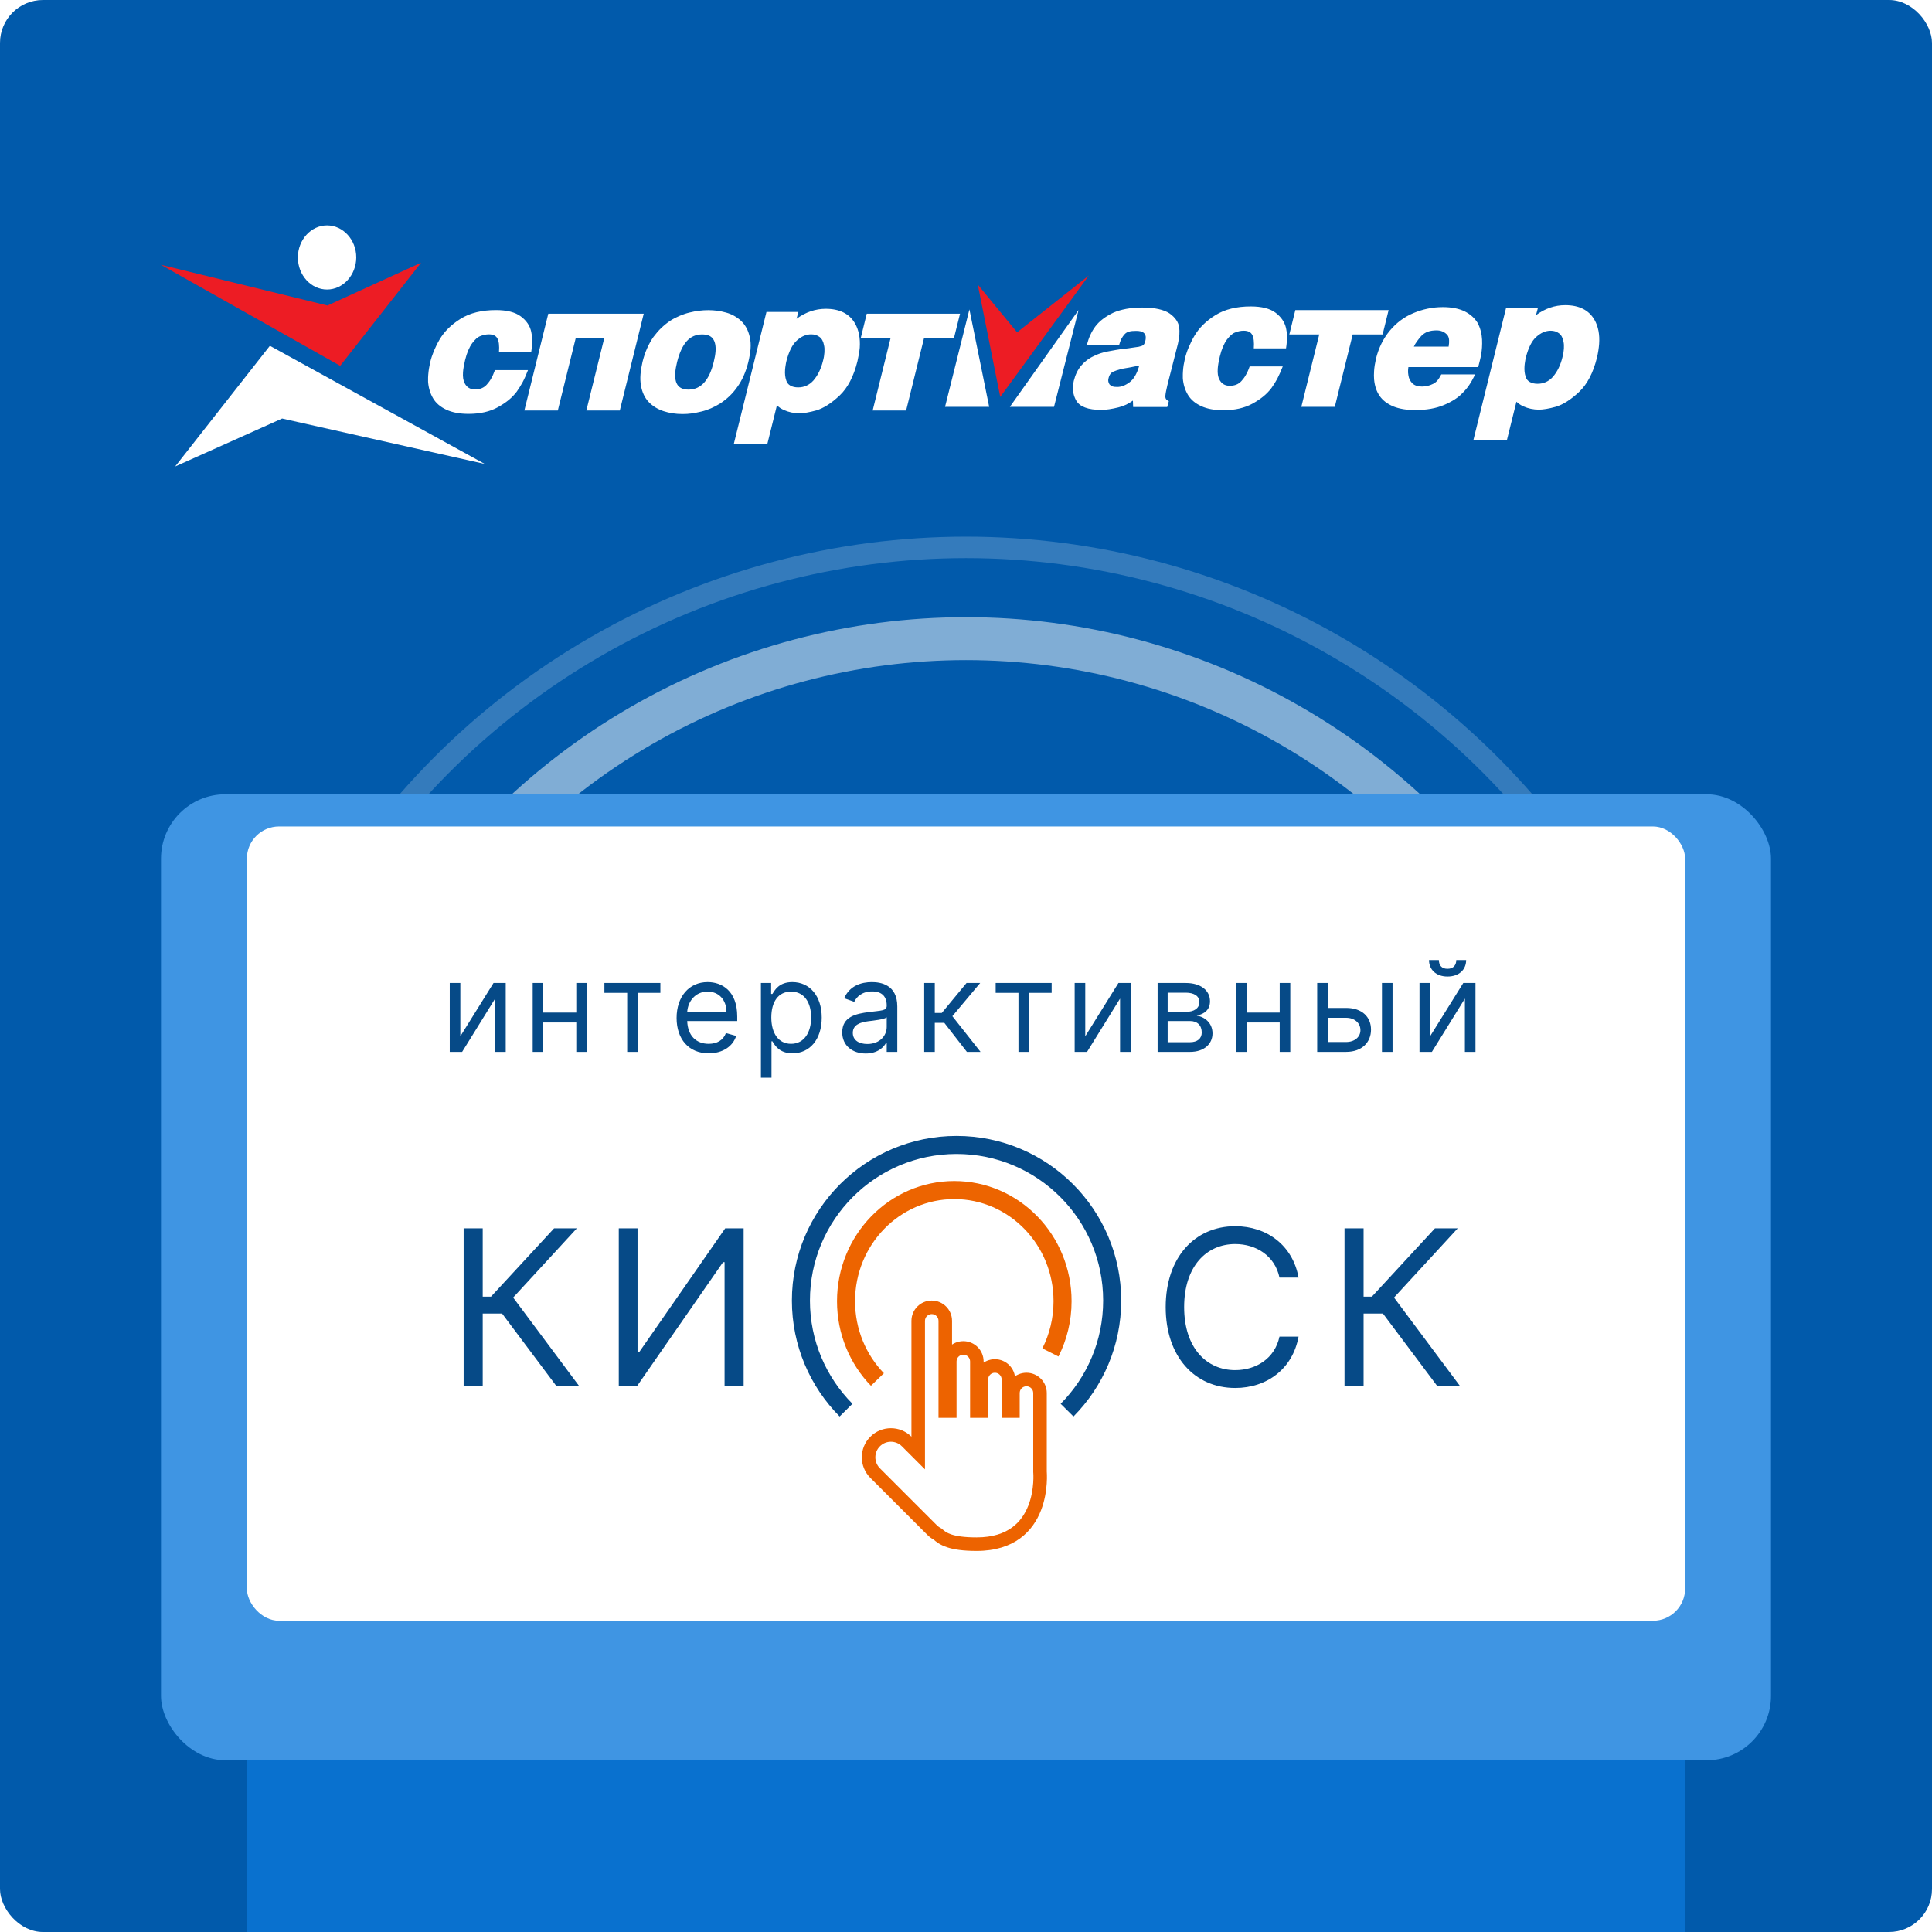
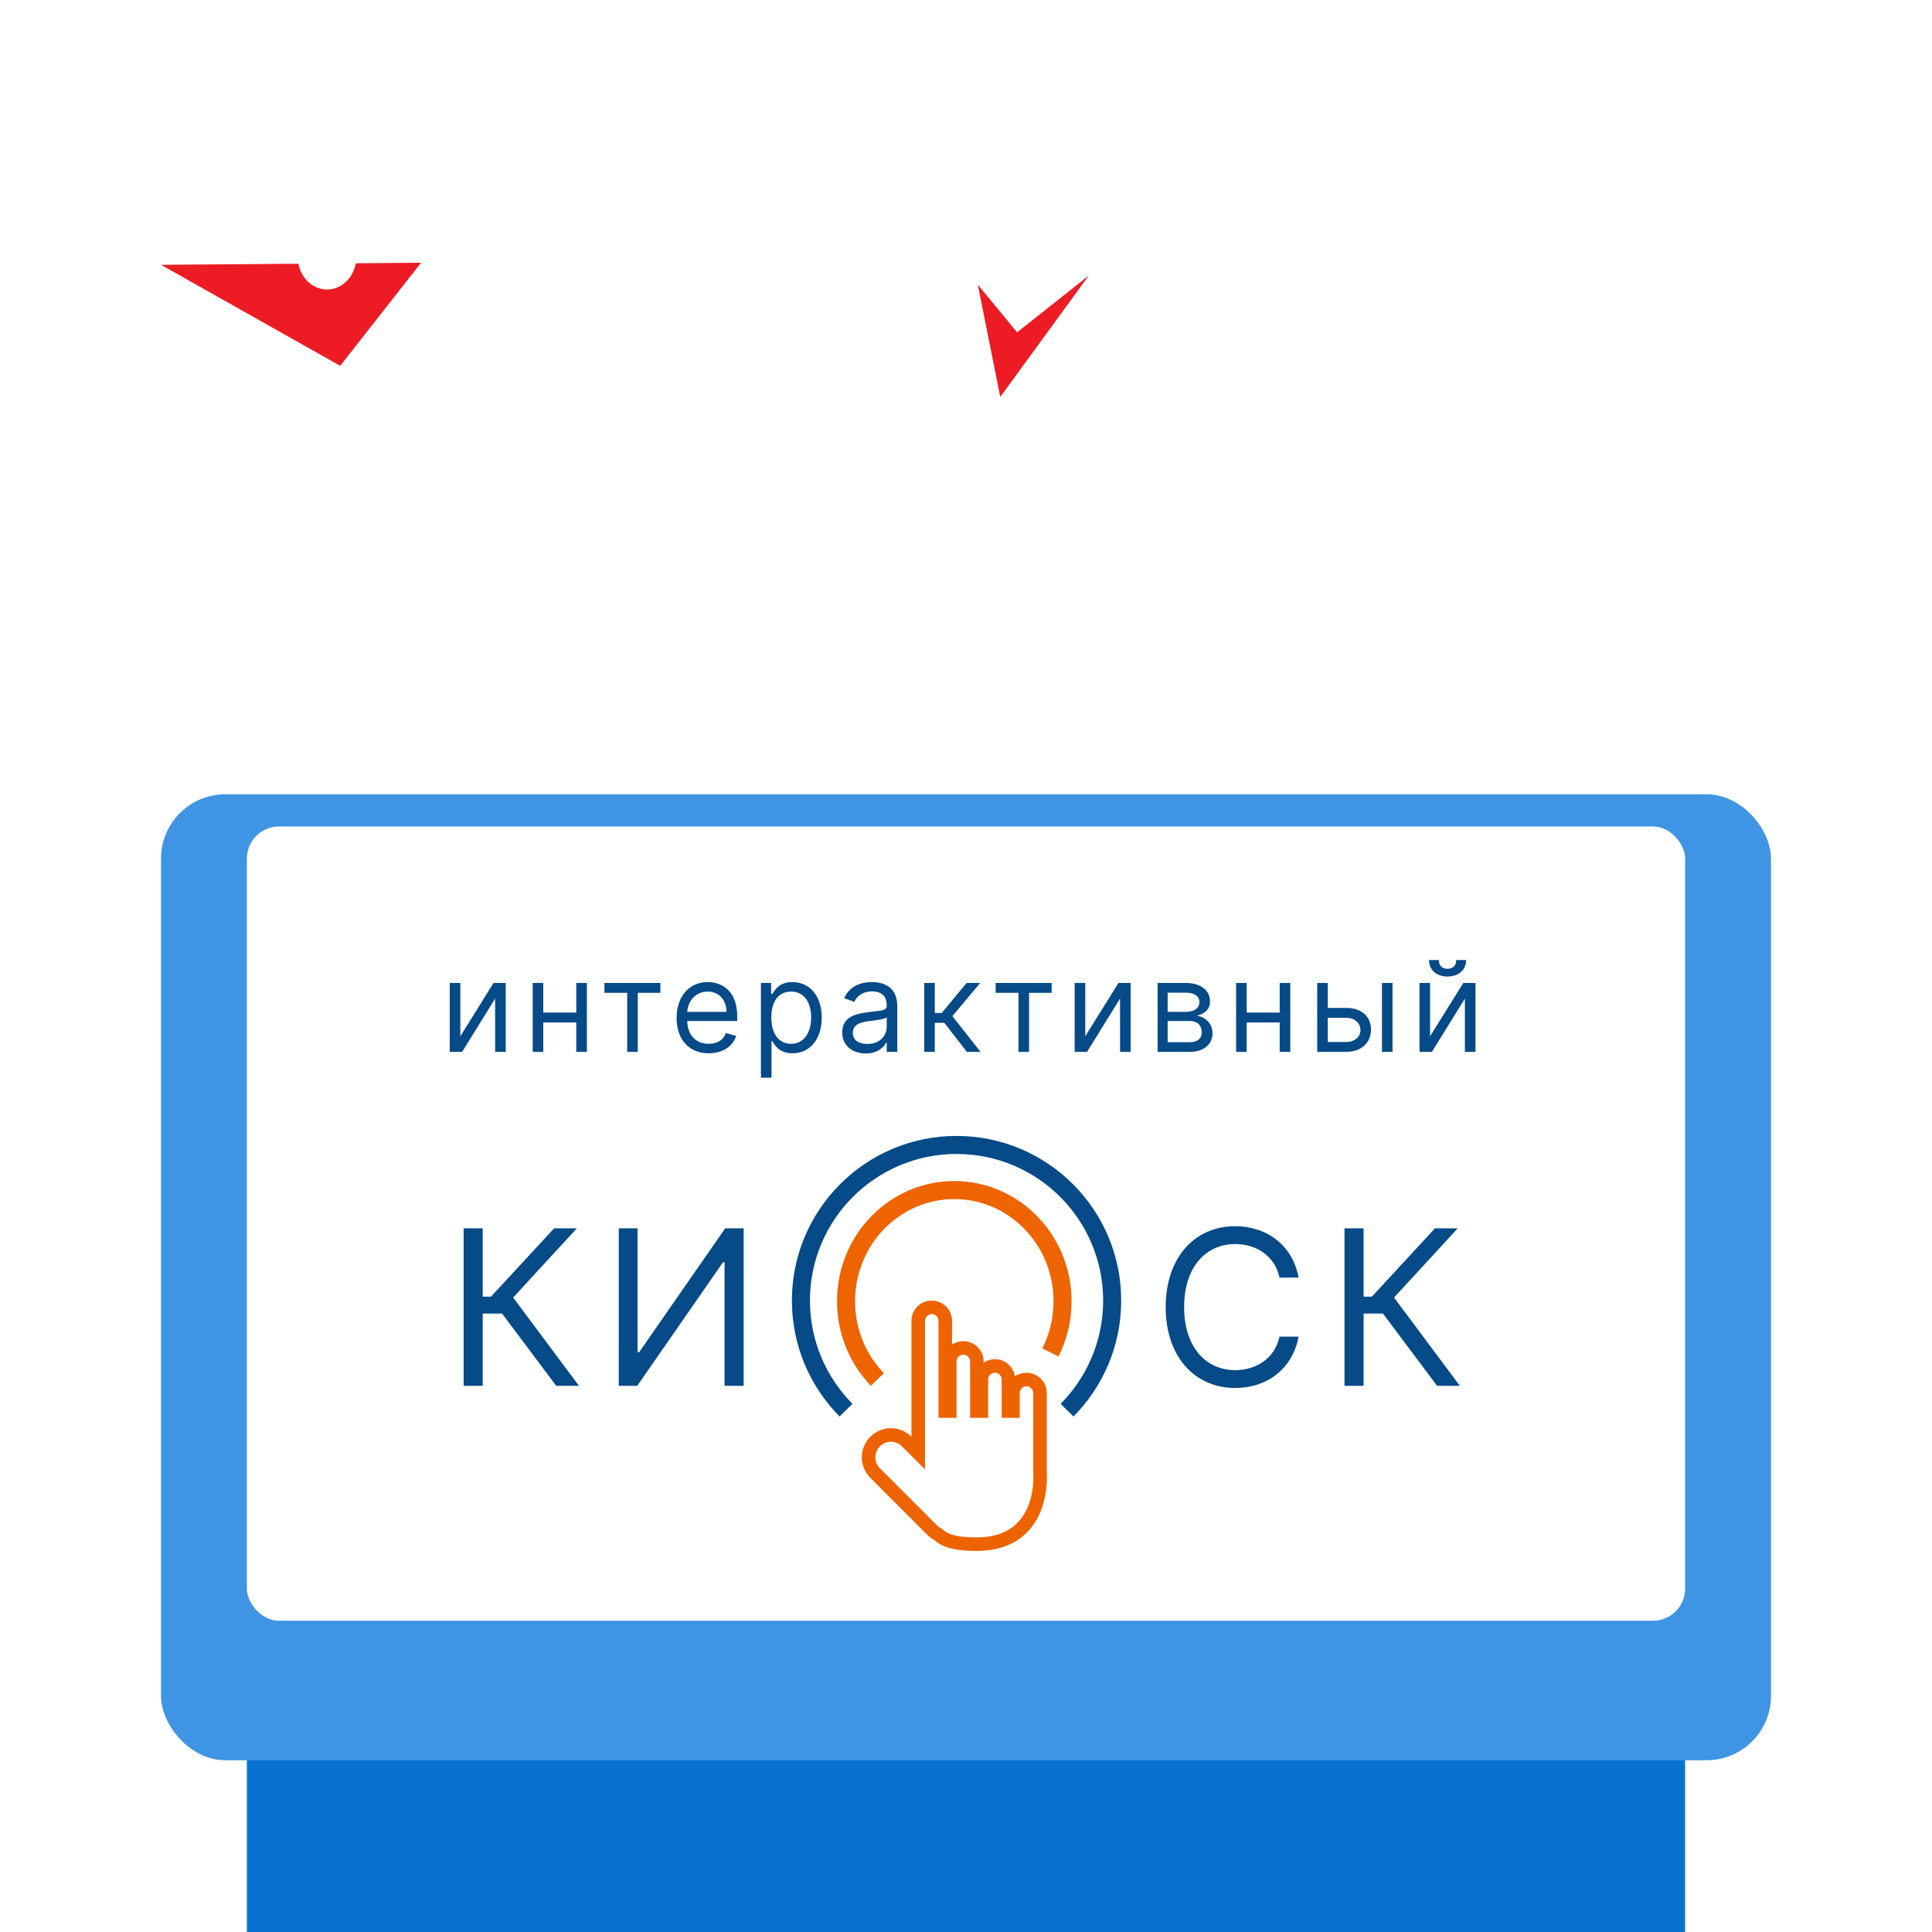
<svg xmlns="http://www.w3.org/2000/svg" width="360" height="360" viewBox="0 0 360 360" fill="none">
  <g clip-path="url(#clip0_1946_129840)">
-     <rect width="360" height="360" rx="8" fill="#015AAB" />
-     <circle cx="180" cy="240" r="138" stroke="white" stroke-opacity="0.2" stroke-width="4" style="mix-blend-mode:soft-light" />
    <circle cx="180" cy="240" r="121" stroke="white" stroke-opacity="0.5" stroke-width="8" style="mix-blend-mode:soft-light" />
-     <path fill-rule="evenodd" clip-rule="evenodd" d="M30 49.346L61.024 56.928L78.464 48.952L63.389 68.166L30 49.346Z" fill="#ED1C24" />
+     <path fill-rule="evenodd" clip-rule="evenodd" d="M30 49.346L78.464 48.952L63.389 68.166L30 49.346Z" fill="#ED1C24" />
    <path fill-rule="evenodd" clip-rule="evenodd" d="M182.198 53.034L189.521 61.924L202.891 51.332L186.383 73.967L182.198 53.034Z" fill="#ED1C24" />
    <path fill-rule="evenodd" clip-rule="evenodd" d="M98.382 68.97C98.053 69.822 97.723 70.578 97.379 71.225C97.079 71.776 96.72 72.359 96.29 72.974C95.86 73.542 95.359 74.062 94.786 74.535C94.213 75.008 93.539 75.449 92.779 75.875C92.02 76.3 91.189 76.6 90.3 76.805C89.412 77.01 88.423 77.12 87.32 77.12C85.672 77.12 84.296 76.868 83.178 76.347C82.061 75.827 81.23 75.118 80.699 74.219C80.169 73.321 79.854 72.296 79.768 71.146C79.754 70.941 79.754 70.673 79.768 70.358C79.782 70.058 79.782 69.885 79.797 69.837C79.854 69.081 79.969 68.34 80.141 67.583C80.312 66.842 80.556 66.117 80.843 65.408C81.144 64.699 81.487 63.989 81.903 63.28C82.777 61.782 84.081 60.49 85.829 59.402C87.578 58.315 89.77 57.779 92.407 57.779C94.456 57.779 96.004 58.173 97.05 58.961C98.096 59.733 98.741 60.695 98.984 61.814C99.07 62.24 99.128 62.634 99.156 62.98C99.185 63.327 99.185 63.753 99.142 64.242C99.128 64.494 99.099 64.73 99.07 64.982C99.027 65.235 99.013 65.439 98.984 65.597H92.98C93.066 64.415 92.966 63.564 92.679 63.059C92.407 62.555 91.877 62.303 91.103 62.303C90.558 62.303 90.028 62.413 89.498 62.634C89.254 62.712 88.996 62.886 88.739 63.107C88.523 63.296 88.28 63.58 88.008 63.926C87.449 64.683 86.99 65.739 86.661 67.11C86.446 68.009 86.317 68.75 86.274 69.365C86.216 70.231 86.317 70.894 86.575 71.382C86.962 72.17 87.606 72.564 88.509 72.564C89.441 72.564 90.171 72.265 90.702 71.666C91.017 71.319 91.289 70.957 91.504 70.562C91.762 70.121 92.006 69.585 92.221 68.97H98.382ZM115.492 76.489H109.259L112.598 62.996H107.281L103.943 76.489H97.709L102.166 58.456H119.949L115.492 76.489ZM139.438 67.457C138.979 69.301 138.306 70.846 137.374 72.123C136.916 72.769 136.429 73.337 135.913 73.825C135.397 74.314 134.838 74.755 134.222 75.165C133.061 75.89 131.872 76.41 130.654 76.694C130.009 76.852 129.421 76.962 128.877 77.041C128.332 77.12 127.759 77.151 127.171 77.151C125.925 77.151 124.75 76.978 123.646 76.615C122.557 76.253 121.626 75.685 120.881 74.913C120.135 74.125 119.648 73.1 119.433 71.839C119.319 71.193 119.29 70.499 119.347 69.774C119.39 69.112 119.519 68.34 119.72 67.441C120.164 65.644 120.852 64.084 121.769 62.776C122.256 62.129 122.743 61.562 123.245 61.089C123.747 60.616 124.305 60.159 124.922 59.749C125.495 59.386 126.082 59.087 126.684 58.835C127.286 58.583 127.888 58.378 128.49 58.236C129.693 57.936 130.84 57.794 131.972 57.794C133.118 57.794 134.207 57.936 135.268 58.236C136.328 58.52 137.26 59.04 138.062 59.765C138.478 60.159 138.807 60.6 139.08 61.089C139.352 61.578 139.552 62.145 139.71 62.807C139.868 63.453 139.911 64.21 139.853 65.077C139.782 65.755 139.653 66.559 139.438 67.457ZM132.989 67.457C133.176 66.716 133.29 66.054 133.333 65.471C133.405 64.431 133.233 63.642 132.832 63.107C132.43 62.571 131.757 62.319 130.825 62.319C129.665 62.319 128.705 62.744 127.945 63.595C127.186 64.446 126.598 65.739 126.168 67.441C125.982 68.182 125.867 68.86 125.824 69.443C125.753 70.499 125.91 71.287 126.312 71.808C126.713 72.328 127.372 72.596 128.289 72.596C129.45 72.596 130.424 72.154 131.198 71.303C131.972 70.452 132.574 69.159 132.989 67.457ZM159.772 67.315C159.07 70.153 157.952 72.281 156.433 73.715C154.9 75.15 153.467 76.064 152.105 76.474C150.801 76.836 149.741 77.01 148.953 77.01C147.935 77.01 146.961 76.805 146.058 76.395C145.815 76.284 145.585 76.158 145.37 76.016C145.155 75.875 144.955 75.701 144.769 75.528L142.977 82.747H136.729L142.82 58.126H148.767L148.423 59.402C150.128 58.157 151.934 57.542 153.868 57.542C156.462 57.542 158.282 58.456 159.328 60.285C160.03 61.514 160.317 63.028 160.202 64.793C160.13 65.534 159.987 66.385 159.772 67.315ZM153.352 67.252C153.51 66.669 153.596 66.133 153.624 65.644C153.653 65.156 153.639 64.714 153.538 64.305C153.409 63.595 153.123 63.091 152.693 62.776C152.263 62.46 151.747 62.303 151.145 62.303C150.687 62.303 150.228 62.397 149.784 62.586C149.34 62.776 148.91 63.059 148.48 63.453C148.05 63.832 147.678 64.352 147.362 64.982C147.047 65.613 146.775 66.37 146.545 67.252C146.474 67.52 146.431 67.788 146.388 68.072C146.345 68.356 146.302 68.624 146.288 68.876C146.23 69.632 146.302 70.31 146.502 70.878C146.631 71.319 146.889 71.634 147.276 71.855C147.663 72.076 148.136 72.186 148.724 72.186C149.841 72.186 150.787 71.76 151.561 70.909C152.406 69.932 152.994 68.702 153.352 67.252ZM177.756 62.996H172.182L168.843 76.489H162.609L165.948 62.996H160.388L161.506 58.456H178.888L177.756 62.996ZM217.493 75.843H211.145L211.102 74.645C210.686 74.945 210.256 75.197 209.841 75.402C209.411 75.607 208.938 75.764 208.422 75.906C207.161 76.221 206.086 76.379 205.212 76.379C203.98 76.379 202.962 76.237 202.189 75.938C201.415 75.654 200.87 75.213 200.541 74.645C200.068 73.81 199.867 72.911 199.939 71.95C199.953 71.65 200.01 71.319 200.082 70.972C200.369 69.822 200.827 68.876 201.472 68.119C202.117 67.363 202.891 66.764 203.808 66.354C204.567 65.96 205.427 65.676 206.416 65.487C206.874 65.392 207.362 65.313 207.892 65.219C208.408 65.124 208.967 65.045 209.54 64.982C210.113 64.919 210.514 64.872 210.744 64.825C211.388 64.746 211.861 64.667 212.162 64.62C212.564 64.541 212.85 64.431 213.008 64.32C213.151 64.21 213.266 64.021 213.337 63.769L213.452 63.359C213.481 63.201 213.495 63.091 213.495 63.028C213.552 62.114 212.965 61.656 211.718 61.656C211.174 61.656 210.744 61.688 210.414 61.782C210.084 61.861 209.812 62.019 209.583 62.255C209.354 62.492 209.153 62.776 208.981 63.091C208.809 63.422 208.651 63.832 208.508 64.352H202.49C202.704 63.564 202.934 62.902 203.192 62.366C203.435 61.83 203.736 61.325 204.094 60.837C204.467 60.348 204.911 59.891 205.47 59.465C206.015 59.04 206.674 58.646 207.419 58.283C208.121 57.968 208.924 57.731 209.841 57.558C210.758 57.385 211.761 57.306 212.836 57.306C213.997 57.306 215.014 57.4 215.859 57.59C216.705 57.779 217.407 58.047 217.937 58.409C218.983 59.15 219.585 60.017 219.728 61.026C219.743 61.215 219.757 61.42 219.771 61.641C219.771 61.846 219.771 62.082 219.757 62.334C219.729 62.854 219.628 63.438 219.485 64.068L217.522 71.776C217.407 72.249 217.321 72.643 217.264 72.958C217.206 73.29 217.163 73.557 217.149 73.762C217.149 73.857 217.149 73.936 217.149 73.967C217.149 74.125 217.206 74.267 217.292 74.393C217.378 74.503 217.536 74.629 217.794 74.755L217.493 75.843ZM212.248 68.245L212.277 68.103L211.79 68.214C211.747 68.23 211.474 68.277 211.016 68.371C210.543 68.466 210.142 68.545 209.798 68.592C209.454 68.639 209.067 68.718 208.637 68.844C208.207 68.955 207.806 69.097 207.448 69.254C207.204 69.365 207.003 69.522 206.875 69.727C206.731 69.932 206.617 70.2 206.545 70.547C206.516 70.657 206.502 70.736 206.502 70.799C206.488 71.083 206.574 71.351 206.746 71.634C206.889 71.792 207.075 71.918 207.29 71.997C207.519 72.076 207.806 72.107 208.179 72.107C208.909 72.107 209.669 71.823 210.443 71.256C211.231 70.689 211.833 69.68 212.248 68.245ZM239.017 68.293C238.687 69.144 238.343 69.9 238.014 70.547C237.727 71.098 237.354 71.682 236.924 72.296C236.495 72.864 235.993 73.384 235.42 73.857C234.847 74.33 234.173 74.771 233.414 75.197C232.654 75.622 231.823 75.922 230.935 76.127C230.046 76.332 229.057 76.442 227.954 76.442C226.306 76.442 224.93 76.19 223.813 75.67C222.695 75.15 221.864 74.44 221.333 73.542C220.803 72.643 220.488 71.619 220.402 70.468C220.388 70.263 220.388 69.995 220.402 69.68C220.416 69.38 220.416 69.207 220.431 69.16C220.474 68.403 220.603 67.662 220.775 66.906C220.947 66.165 221.19 65.439 221.491 64.73C221.792 64.021 222.136 63.312 222.551 62.602C223.426 61.105 224.73 59.812 226.478 58.724C228.226 57.637 230.419 57.101 233.055 57.101C235.105 57.101 236.652 57.495 237.698 58.283C238.73 59.071 239.375 60.017 239.633 61.136C239.719 61.562 239.776 61.956 239.805 62.303C239.833 62.65 239.833 63.075 239.79 63.564C239.776 63.816 239.747 64.052 239.719 64.305C239.69 64.557 239.661 64.762 239.633 64.919H233.629C233.715 63.737 233.614 62.886 233.328 62.382C233.055 61.877 232.525 61.625 231.751 61.625C231.207 61.625 230.677 61.735 230.146 61.956C229.903 62.035 229.645 62.208 229.387 62.429C229.172 62.618 228.928 62.902 228.642 63.248C228.083 64.005 227.624 65.061 227.295 66.433C227.08 67.331 226.951 68.072 226.908 68.687C226.85 69.554 226.951 70.216 227.209 70.704C227.596 71.492 228.24 71.886 229.143 71.886C230.075 71.886 230.806 71.587 231.336 70.988C231.651 70.641 231.923 70.279 232.138 69.885C232.396 69.443 232.64 68.907 232.855 68.277H239.017V68.293ZM257.631 62.319H252.057L248.718 75.811H242.484L245.823 62.319H240.249L241.367 57.779H258.749L257.631 62.319ZM275.443 68.403H262.432C262.417 68.498 262.403 68.576 262.403 68.655C262.389 68.734 262.374 68.829 262.374 68.939C262.346 69.254 262.374 69.585 262.432 69.916C262.475 70.231 262.561 70.515 262.69 70.767C262.819 71.02 262.991 71.24 263.191 71.445C263.392 71.634 263.65 71.792 263.965 71.886C264.266 71.981 264.61 72.028 264.982 72.028C265.699 72.028 266.387 71.855 267.046 71.524C267.347 71.366 267.619 71.161 267.834 70.909C268.063 70.641 268.307 70.263 268.565 69.759H274.884C274.469 70.594 274.096 71.256 273.752 71.76C273.408 72.265 273.022 72.738 272.563 73.179C272.162 73.621 271.675 74.03 271.087 74.409C270.499 74.787 269.826 75.15 269.066 75.465C267.576 76.095 265.785 76.41 263.693 76.41C262.116 76.41 260.784 76.19 259.666 75.749C259.093 75.512 258.606 75.228 258.176 74.913C257.746 74.582 257.388 74.219 257.087 73.794C256.786 73.368 256.556 72.895 256.385 72.391C256.213 71.871 256.098 71.303 256.041 70.689C256.026 70.484 256.012 70.231 256.012 69.963C256.012 69.695 256.026 69.412 256.041 69.128C256.084 68.419 256.213 67.646 256.399 66.811C256.9 64.809 257.76 63.075 258.993 61.593C260.225 60.127 261.701 59.024 263.435 58.315C264.266 57.968 265.126 57.7 266.043 57.511C266.946 57.322 267.877 57.227 268.837 57.227C270.485 57.227 271.832 57.495 272.907 58.015C273.982 58.551 274.784 59.276 275.343 60.19C275.587 60.663 275.787 61.168 275.916 61.688C276.059 62.208 276.131 62.728 276.16 63.264C276.188 63.8 276.174 64.305 276.145 64.778C276.088 65.534 275.974 66.306 275.773 67.079L275.443 68.403ZM269.926 64.62C269.969 64.368 269.998 64.147 270.012 63.926C270.07 63.17 269.926 62.634 269.582 62.303C269.081 61.814 268.45 61.562 267.691 61.562C267.06 61.562 266.516 61.641 266.043 61.814C265.57 61.987 265.169 62.255 264.81 62.634C264.524 62.965 264.266 63.28 264.051 63.58C263.793 63.926 263.592 64.273 263.449 64.588H269.926V64.62ZM297.569 66.638C296.867 69.475 295.749 71.603 294.23 73.037C292.697 74.472 291.264 75.386 289.902 75.796C288.598 76.158 287.538 76.332 286.75 76.332C285.732 76.332 284.758 76.127 283.855 75.717C283.611 75.607 283.382 75.481 283.167 75.339C282.952 75.197 282.752 75.023 282.565 74.85L280.774 82.069H274.526L280.616 57.448H286.549L286.205 58.724C287.91 57.479 289.716 56.864 291.65 56.864C294.244 56.864 296.064 57.779 297.11 59.607C297.812 60.837 298.099 62.35 297.97 64.115C297.913 64.872 297.784 65.723 297.569 66.638ZM291.135 66.574C291.292 65.991 291.378 65.455 291.407 64.967C291.436 64.478 291.421 64.037 291.321 63.627C291.192 62.917 290.905 62.413 290.475 62.098C290.046 61.782 289.544 61.625 288.942 61.625C288.484 61.625 288.025 61.719 287.581 61.909C287.137 62.098 286.707 62.382 286.262 62.776C285.833 63.154 285.46 63.674 285.145 64.305C284.829 64.935 284.557 65.692 284.328 66.574C284.256 66.842 284.213 67.11 284.17 67.394C284.127 67.678 284.084 67.946 284.07 68.198C284.013 68.955 284.084 69.632 284.285 70.2C284.414 70.641 284.672 70.957 285.059 71.177C285.446 71.398 285.919 71.508 286.506 71.508C287.624 71.508 288.57 71.083 289.343 70.231C290.189 69.254 290.776 68.04 291.135 66.574ZM60.938 53.948C57.943 53.948 55.507 51.269 55.507 47.974C55.507 44.68 57.958 42 60.938 42C63.933 42 66.384 44.68 66.384 47.974C66.369 51.253 63.933 53.948 60.938 53.948ZM90.329 86.451L52.57 77.987L32.637 86.924L50.291 64.431L90.329 86.451ZM176.094 75.811H184.319L180.636 57.653L176.094 75.811ZM188.174 75.811H196.399L200.971 57.779L188.174 75.811Z" fill="white" />
    <rect x="46" y="319" width="268" height="41" fill="#0971CF" />
    <g filter="url(#filter0_d_1946_129840)">
      <rect x="30" y="138" width="300" height="180" rx="12" fill="#3F95E3" />
    </g>
    <rect x="46" y="154" width="268" height="148" rx="6" fill="white" />
    <path d="M85.778 193.092V183.163H83.805V196H86.112L92.263 186.071V196H94.235V183.163H91.962L85.778 193.092ZM101.232 183.163H99.26V196H101.232V190.518H107.383V196H109.356V183.163H107.383V188.679H101.232V183.163ZM112.623 185.002H116.869V196H118.841V185.002H123.053V183.163H112.623V185.002ZM132.058 196.267C134.665 196.267 136.571 194.964 137.173 193.025L135.267 192.49C134.766 193.827 133.604 194.496 132.058 194.496C129.743 194.496 128.147 193 128.055 190.25H137.373V189.414C137.373 184.634 134.532 182.996 131.857 182.996C128.381 182.996 126.074 185.737 126.074 189.682C126.074 193.626 128.347 196.267 132.058 196.267ZM128.055 188.545C128.188 186.548 129.601 184.768 131.857 184.768C133.997 184.768 135.367 186.372 135.367 188.545H128.055ZM141.786 200.814H143.758V194.028H143.925C144.36 194.73 145.195 196.267 147.669 196.267C150.878 196.267 153.118 193.693 153.118 189.615C153.118 185.57 150.878 182.996 147.636 182.996C145.128 182.996 144.36 184.534 143.925 185.202H143.691V183.163H141.786V200.814ZM143.724 189.582C143.724 186.707 144.995 184.768 147.402 184.768C149.909 184.768 151.146 186.874 151.146 189.582C151.146 192.323 149.876 194.496 147.402 194.496C145.028 194.496 143.724 192.49 143.724 189.582ZM161.316 196.301C163.556 196.301 164.726 195.097 165.127 194.262H165.228V196H167.2V187.542C167.2 183.464 164.091 182.996 162.453 182.996C160.514 182.996 158.308 183.664 157.305 186.005L159.177 186.673C159.612 185.737 160.64 184.734 162.52 184.734C164.333 184.734 165.228 185.695 165.228 187.342V187.409C165.228 188.361 164.258 188.278 161.918 188.579C159.536 188.888 156.937 189.414 156.937 192.356C156.937 194.863 158.876 196.301 161.316 196.301ZM161.617 194.529C160.046 194.529 158.91 193.827 158.91 192.456C158.91 190.952 160.28 190.484 161.818 190.284C162.654 190.183 164.893 189.949 165.228 189.548V191.353C165.228 192.958 163.957 194.529 161.617 194.529ZM172.212 196H174.184V190.584H175.956L180.168 196H182.709L177.461 189.347L182.642 183.163H180.102L175.488 188.746H174.184V183.163H172.212V196ZM185.529 185.002H189.775V196H191.747V185.002H195.959V183.163H185.529V185.002ZM202.221 193.092V183.163H200.248V196H202.555L208.706 186.071V196H210.679V183.163H208.405L202.221 193.092ZM215.703 196H221.754C224.361 196 225.933 194.529 225.933 192.557C225.933 190.543 224.403 189.456 222.991 189.247C224.437 188.946 225.465 188.136 225.465 186.573C225.465 184.525 223.71 183.163 220.952 183.163H215.703V196ZM217.575 194.195V190.25H221.754C223.108 190.25 223.927 191.061 223.927 192.39C223.927 193.509 223.108 194.195 221.754 194.195H217.575ZM217.575 188.545V184.968H220.952C222.531 184.968 223.492 185.628 223.492 186.707C223.492 187.852 222.531 188.545 220.952 188.545H217.575ZM232.303 183.163H230.33V196H232.303V190.518H238.454V196H240.426V183.163H238.454V188.679H232.303V183.163ZM247.413 187.81V183.163H245.44V196H250.822C253.831 196 255.469 194.161 255.469 191.855C255.469 189.515 253.831 187.81 250.822 187.81H247.413ZM257.508 196H259.481V183.163H257.508V196ZM247.413 189.648H250.822C252.385 189.648 253.497 190.601 253.497 191.955C253.497 193.25 252.385 194.161 250.822 194.161H247.413V189.648ZM266.475 193.092V183.163H264.503V196H266.81L272.961 186.071V196H274.933V183.163H272.66L266.475 193.092ZM271.356 178.884C271.356 179.753 270.888 180.522 269.718 180.522C268.548 180.522 268.114 179.753 268.114 178.884H266.275C266.275 180.689 267.612 181.96 269.718 181.96C271.858 181.96 273.195 180.689 273.195 178.884H271.356Z" fill="#064A87" />
    <path d="M103.643 258.228H107.884L95.62 241.781L107.483 228.887H103.242L91.494 241.609H89.947V228.887H86.394V258.228H89.947V244.761H93.557L103.643 258.228ZM115.3 228.887V258.228H118.739L134.727 235.191H135.014V258.228H138.567V228.887H135.129L119.082 251.982H118.796V228.887H115.3Z" fill="#064A87" />
    <path d="M241.966 238.056C240.877 232.039 236.063 228.486 230.16 228.486C222.653 228.486 217.209 234.274 217.209 243.558C217.209 252.842 222.653 258.63 230.16 258.63C236.063 258.63 240.877 255.077 241.966 249.059H238.413C237.553 253.128 234.057 255.306 230.16 255.306C224.831 255.306 220.647 251.18 220.647 243.558C220.647 235.936 224.831 231.809 230.16 231.809C234.057 231.809 237.553 233.987 238.413 238.056H241.966ZM267.781 258.228H272.022L259.758 241.781L271.621 228.887H267.38L255.632 241.609H254.085V228.887H250.531V258.228H254.085V244.761H257.695L267.781 258.228Z" fill="#064A87" />
    <path d="M157.647 262.759C152.451 257.518 149.241 250.305 149.241 242.343C149.241 226.328 162.224 213.345 178.239 213.345C194.254 213.345 207.237 226.328 207.237 242.343C207.237 250.305 204.028 257.518 198.832 262.759" stroke="#064A87" stroke-width="3.362" />
    <path d="M163.494 257.052C159.879 253.308 157.647 248.155 157.647 242.466C157.647 231.025 166.678 221.75 177.819 221.75C188.96 221.75 197.991 231.025 197.991 242.466C197.991 245.908 197.174 249.153 195.729 252.009" stroke="#ED6400" stroke-width="3.362" />
    <path d="M176.138 262.935H174.877V264.196H176.138V262.935ZM176.978 262.935V264.196H178.239V262.935H176.978ZM182.022 262.935H180.761V264.196H182.022V262.935ZM182.862 262.935V264.196H184.123V262.935H182.862ZM187.905 262.935H186.644V264.196H187.905V262.935ZM188.746 262.935V264.196H190.006V262.935H188.746ZM193.789 259.573H192.528V259.573L193.789 259.573ZM193.789 262.935H195.05H193.789ZM193.789 265.457L192.528 265.457V265.457H193.789ZM193.789 274.282H192.528V274.341L192.534 274.4L193.789 274.282ZM174.734 285.867L175.583 284.935L175.458 284.821L175.307 284.744L174.734 285.867ZM173.685 285.102L174.576 284.211H174.576L173.685 285.102ZM163.067 274.485L163.959 273.593L163.959 273.593L163.067 274.485ZM163.067 268.604L162.176 267.713L162.176 267.713L163.067 268.604ZM168.948 268.604L168.056 269.496L168.948 268.604ZM171.095 270.751L170.203 271.643L172.356 273.795V270.751H171.095ZM173.616 242.343C171.527 242.343 169.834 244.036 169.834 246.125H172.356C172.356 245.429 172.92 244.864 173.616 244.864V242.343ZM177.399 246.125C177.399 244.036 175.705 242.343 173.616 242.343V244.864C174.313 244.864 174.877 245.429 174.877 246.125H177.399ZM177.399 262.935V246.125H174.877V262.935H177.399ZM176.138 264.196H176.978V261.675H176.138V264.196ZM178.239 262.935V253.69H175.718V262.935H178.239ZM178.239 253.69C178.239 252.993 178.804 252.429 179.5 252.429V249.907C177.411 249.907 175.718 251.601 175.718 253.69H178.239ZM179.5 252.429C180.196 252.429 180.761 252.993 180.761 253.69H183.282C183.282 251.601 181.589 249.907 179.5 249.907V252.429ZM180.761 253.69V262.935H183.282V253.69H180.761ZM182.022 264.196H182.862V261.675H182.022V264.196ZM181.601 257.052V262.935H184.123V257.052H181.601ZM185.384 253.269C183.295 253.269 181.601 254.963 181.601 257.052H184.123C184.123 256.355 184.687 255.791 185.384 255.791V253.269ZM189.166 257.052C189.166 254.963 187.473 253.269 185.384 253.269V255.791C186.08 255.791 186.644 256.355 186.644 257.052H189.166ZM189.166 262.935V257.052H186.644V262.935H189.166ZM187.905 264.196H188.746V261.675H187.905V264.196ZM190.006 262.935V259.573H187.485V262.935H190.006ZM190.006 259.573C190.006 258.877 190.571 258.313 191.267 258.313V255.791C189.178 255.791 187.485 257.484 187.485 259.573H190.006ZM191.267 258.313C191.964 258.313 192.528 258.877 192.528 259.573H195.05C195.05 257.484 193.356 255.791 191.267 255.791V258.313ZM192.528 259.573L192.528 262.935H195.05L195.05 259.573L192.528 259.573ZM192.528 262.935L192.528 265.457L195.05 265.457L195.05 262.935L192.528 262.935ZM192.528 265.457L192.528 274.282H195.05L195.05 265.457H192.528ZM181.98 288.991C185.474 288.991 188.117 288.088 190.084 286.646C192.042 285.211 193.236 283.311 193.959 281.467C194.68 279.629 194.948 277.811 195.039 276.469C195.085 275.795 195.088 275.23 195.078 274.83C195.073 274.629 195.065 274.469 195.058 274.356C195.055 274.3 195.051 274.255 195.049 274.223C195.048 274.207 195.047 274.194 195.046 274.184C195.045 274.179 195.045 274.175 195.045 274.172C195.045 274.17 195.044 274.169 195.044 274.168C195.044 274.167 195.044 274.166 195.044 274.166C195.044 274.165 195.044 274.165 193.789 274.282C192.534 274.4 192.533 274.399 192.533 274.399C192.533 274.399 192.533 274.398 192.533 274.398C192.533 274.398 192.533 274.398 192.533 274.398C192.533 274.398 192.533 274.399 192.534 274.4C192.534 274.403 192.534 274.41 192.535 274.419C192.537 274.438 192.539 274.469 192.541 274.511C192.547 274.595 192.553 274.724 192.557 274.891C192.565 275.226 192.564 275.712 192.524 276.298C192.443 277.477 192.209 279.022 191.612 280.546C191.016 282.064 190.075 283.527 188.593 284.613C187.121 285.692 185.021 286.47 181.98 286.47V288.991ZM173.884 286.798C174.439 287.304 175.183 287.882 176.483 288.313C177.742 288.731 179.468 288.991 181.98 288.991V286.47C179.623 286.47 178.19 286.222 177.276 285.92C176.402 285.63 175.958 285.277 175.583 284.935L173.884 286.798ZM172.793 285.994C173.204 286.405 173.666 286.737 174.16 286.989L175.307 284.744C175.045 284.61 174.798 284.433 174.576 284.211L172.793 285.994ZM162.176 275.376L172.793 285.994L174.576 284.211L163.959 273.593L162.176 275.376ZM162.176 267.713C160.059 269.829 160.059 273.26 162.176 275.376L163.959 273.593C162.827 272.462 162.827 270.627 163.959 269.496L162.176 267.713ZM169.839 267.713C167.723 265.596 164.292 265.596 162.176 267.713L163.959 269.496C165.09 268.364 166.925 268.364 168.056 269.496L169.839 267.713ZM171.986 269.86L169.839 267.713L168.056 269.496L170.203 271.643L171.986 269.86ZM172.356 270.751V265.457H169.834V270.751H172.356ZM172.356 265.457V262.935H169.834V265.457H172.356ZM169.834 246.125V262.935H172.356V246.125H169.834Z" fill="#ED6300" />
  </g>
  <defs>
    <filter id="filter0_d_1946_129840" x="10" y="128" width="340" height="220" filterUnits="userSpaceOnUse" color-interpolation-filters="sRGB">
      <feFlood flood-opacity="0" result="BackgroundImageFix" />
      <feColorMatrix in="SourceAlpha" type="matrix" values="0 0 0 0 0 0 0 0 0 0 0 0 0 0 0 0 0 0 127 0" result="hardAlpha" />
      <feOffset dy="10" />
      <feGaussianBlur stdDeviation="10" />
      <feComposite in2="hardAlpha" operator="out" />
      <feColorMatrix type="matrix" values="0 0 0 0 0.007 0 0 0 0 0.302 0 0 0 0 0.571 0 0 0 1 0" />
      <feBlend mode="normal" in2="BackgroundImageFix" result="effect1_dropShadow_1946_129840" />
      <feBlend mode="normal" in="SourceGraphic" in2="effect1_dropShadow_1946_129840" result="shape" />
    </filter>
    <clipPath id="clip0_1946_129840">
      <rect width="360" height="360" rx="8" fill="white" />
    </clipPath>
  </defs>
</svg>